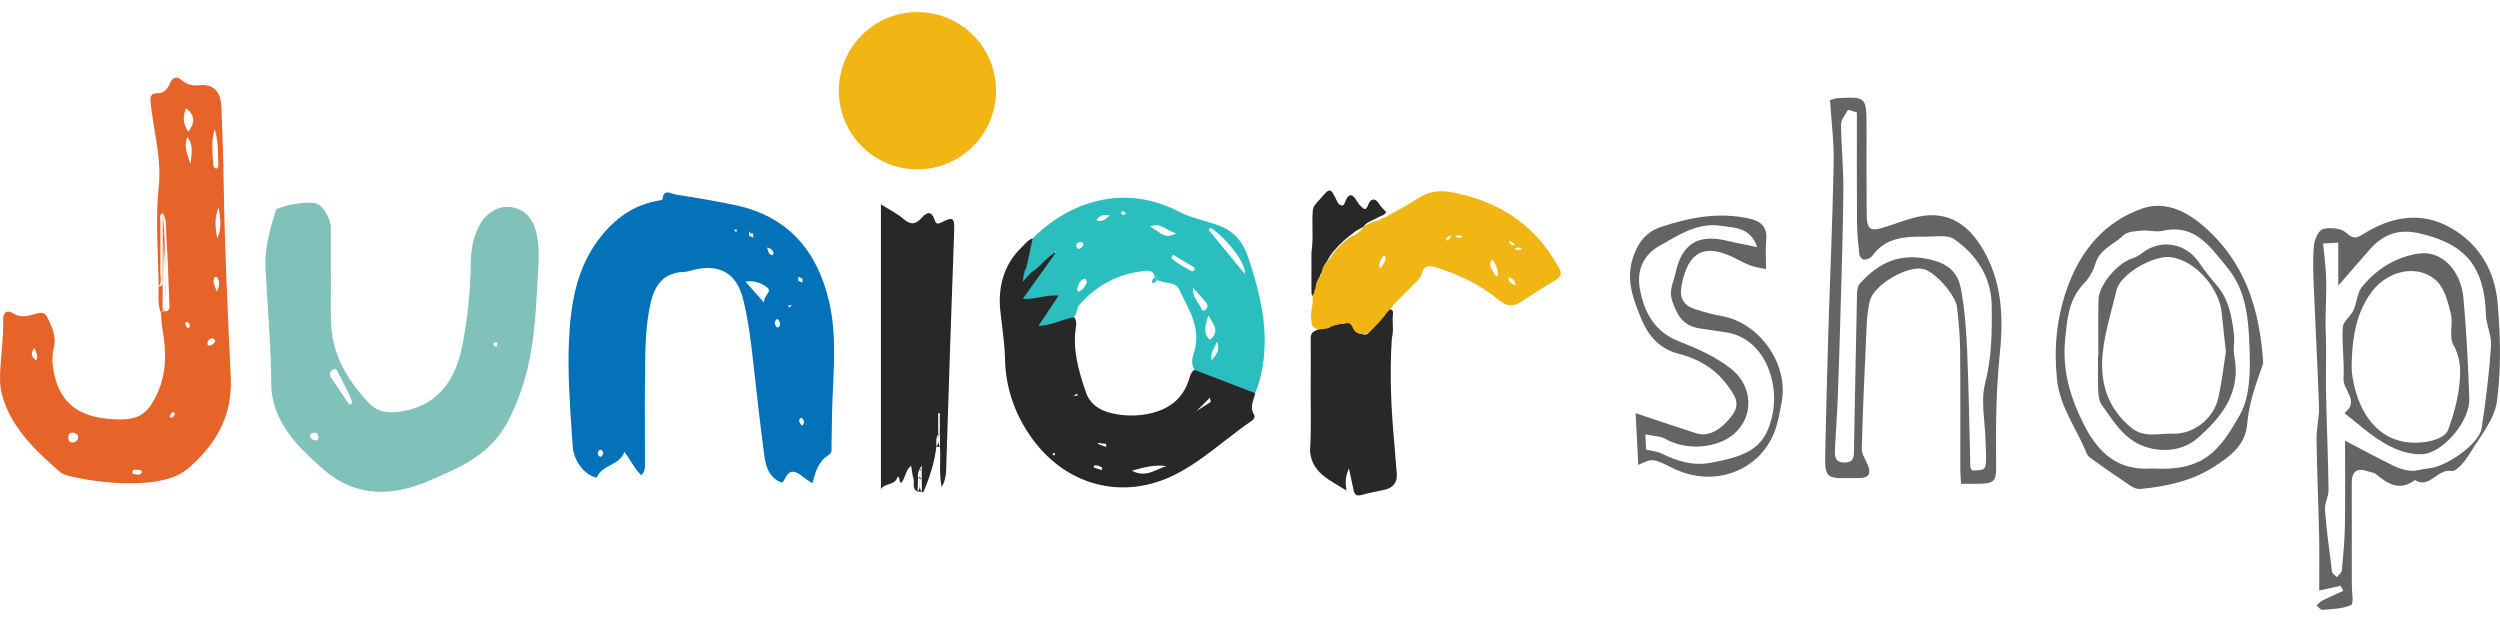
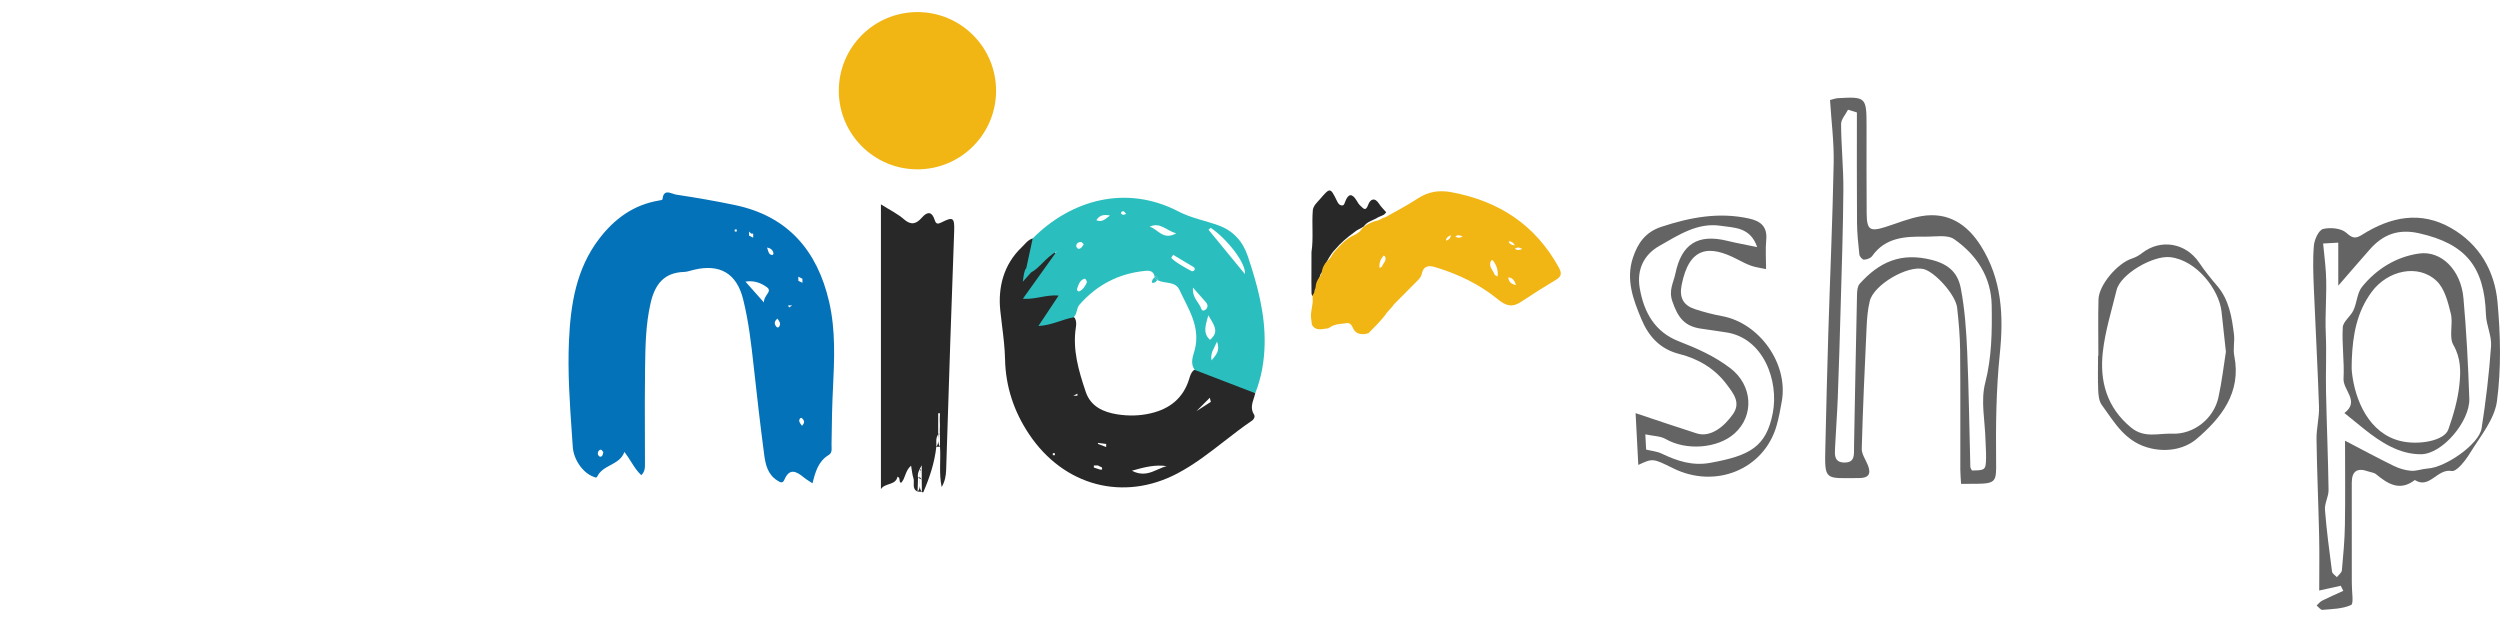
<svg xmlns="http://www.w3.org/2000/svg" width="205" height="51" viewBox="0 0 205 51" fill="none">
  <path fill-rule="evenodd" clip-rule="evenodd" d="M108.29 22.47C108.233 22.643 108.176 22.817 108.119 22.99C107.967 23.23 108.059 23.567 107.809 23.768C107.812 23.829 107.814 23.89 107.817 23.951C107.857 24.058 107.884 24.2 107.779 24.246C107.59 24.329 107.548 24.17 107.544 24.027C107.528 23.386 107.539 22.743 107.538 22.102C107.537 21.627 107.532 21.152 107.541 20.679C107.715 19.532 107.555 18.374 107.652 17.224C107.713 16.837 108.004 16.602 108.238 16.329C109.077 15.355 109.083 15.353 109.647 16.512C109.727 16.678 109.82 16.809 109.988 16.842C110.214 16.886 110.247 16.688 110.305 16.535C110.563 15.859 110.874 15.835 111.247 16.454C111.333 16.597 111.419 16.752 111.542 16.859C111.763 17.05 111.972 17.407 112.192 16.79C112.352 16.343 112.721 16.136 113.087 16.715C113.247 16.968 113.475 17.178 113.672 17.409C113.613 17.471 113.553 17.534 113.493 17.596C113.288 17.722 113.044 17.766 112.849 17.911C112.489 18.097 112.078 18.205 111.831 18.567C111.581 18.75 111.273 18.838 111.042 19.051C110.465 19.467 109.928 19.924 109.469 20.471C109.273 20.657 109.137 20.889 108.989 21.112C108.864 21.335 108.74 21.558 108.615 21.78C108.489 22.002 108.492 22.284 108.29 22.47Z" fill="#282829" />
-   <path fill-rule="evenodd" clip-rule="evenodd" d="M111.071 26.855C111.071 27.06 111.224 27.146 111.368 27.239C111.695 27.356 112.048 27.684 112.295 27.129C112.68 26.681 113.064 26.233 113.449 25.786C113.611 25.567 113.805 25.277 114.081 25.388C114.334 25.49 114.203 25.834 114.197 26.066C114.183 26.613 114.288 27.166 114.135 27.708C113.929 30.676 114.076 33.635 114.355 36.592C114.424 37.316 114.456 38.044 114.53 38.768C114.61 39.544 114.267 39.995 113.525 40.164C112.898 40.306 112.26 40.407 111.644 40.587C111.172 40.726 111.053 40.5 110.979 40.122C110.88 39.622 110.766 39.125 110.613 38.41C110.307 39.09 110.309 39.572 110.412 40.222C109.026 39.361 107.582 38.788 107.42 36.993C107.553 34.953 107.448 32.91 107.477 30.869C107.491 29.889 107.481 28.908 107.478 27.928C107.477 27.614 107.46 27.3 107.816 27.145C108.176 26.913 108.614 26.979 108.999 26.84C109.285 26.668 109.617 26.638 109.928 26.544C110.077 26.531 110.23 26.538 110.373 26.478C110.441 26.45 110.512 26.442 110.584 26.455C110.783 26.544 110.921 26.707 111.071 26.855Z" fill="#282829" />
  <path fill-rule="evenodd" clip-rule="evenodd" d="M66.358 39.459C66.182 39.346 66.025 39.244 65.881 39.125C65.277 38.627 64.729 38.377 64.319 39.337C64.174 39.675 63.978 39.554 63.725 39.393C62.948 38.895 62.77 38.09 62.665 37.294C62.343 34.861 62.064 32.423 61.797 29.983C61.596 28.151 61.383 26.321 60.935 24.532C60.406 22.418 59.032 21.615 56.91 22.12C56.83 22.139 56.749 22.162 56.669 22.184C56.477 22.238 56.286 22.293 56.093 22.299C54.436 22.349 53.7 23.338 53.354 24.832C52.945 26.6 52.92 28.392 52.896 30.184L52.894 30.331C52.87 32.097 52.875 33.863 52.881 35.629C52.883 36.387 52.886 37.145 52.886 37.902C52.886 37.938 52.886 37.975 52.886 38.011C52.89 38.336 52.894 38.666 52.586 38.965C52.246 38.655 52.005 38.272 51.748 37.864C51.583 37.601 51.411 37.328 51.202 37.057C50.996 37.635 50.525 37.889 50.054 38.143C49.624 38.375 49.195 38.607 48.968 39.085C48.916 39.197 48.817 39.156 48.724 39.118C48.708 39.111 48.692 39.105 48.677 39.099C47.764 38.765 47.036 37.661 46.968 36.651C46.944 36.298 46.92 35.945 46.895 35.592C46.718 33.043 46.541 30.492 46.656 27.935C46.79 24.949 47.248 22.041 49.139 19.57C50.386 17.939 51.95 16.794 54.021 16.446C54.128 16.428 54.316 16.392 54.321 16.349C54.393 15.612 54.811 15.756 55.171 15.88C55.27 15.915 55.364 15.947 55.446 15.96C57.069 16.208 58.691 16.482 60.298 16.822C64.623 17.737 67.021 20.567 67.987 24.742C68.53 27.087 68.417 29.463 68.305 31.837L68.305 31.838L68.305 31.839L68.305 31.839C68.292 32.12 68.278 32.4 68.266 32.681C68.23 33.505 68.219 34.329 68.207 35.154V35.154C68.201 35.59 68.195 36.026 68.186 36.461C68.184 36.52 68.187 36.582 68.19 36.644C68.201 36.895 68.213 37.152 67.956 37.307C67.106 37.82 66.863 38.677 66.624 39.635C66.531 39.572 66.442 39.514 66.358 39.459ZM61.127 23.094C61.844 22.971 62.435 23.22 62.889 23.555C63.158 23.754 63.039 23.932 62.886 24.158C62.769 24.332 62.633 24.536 62.64 24.799C62.044 24.127 61.585 23.61 61.127 23.094ZM63.776 26.167L63.776 26.167C63.917 26.357 64.054 26.544 63.892 26.784C63.814 26.899 63.711 26.861 63.633 26.757C63.449 26.509 63.533 26.311 63.744 26.124C63.755 26.139 63.765 26.153 63.776 26.167ZM49.451 37.163C49.415 37.32 49.383 37.458 49.204 37.45C49.136 37.447 49.024 37.304 49.02 37.22C49.011 37.057 49.094 36.891 49.276 36.874C49.319 36.87 49.37 36.938 49.416 37.002C49.436 37.029 49.455 37.056 49.473 37.075C49.465 37.104 49.458 37.134 49.451 37.163ZM62.891 20.302C63.206 20.352 63.397 20.509 63.426 20.804C63.43 20.838 63.354 20.915 63.321 20.911C63.073 20.883 63.021 20.701 62.969 20.518C62.948 20.443 62.926 20.367 62.891 20.302ZM65.764 34.912C65.743 34.883 65.721 34.854 65.7 34.827C65.57 34.658 65.455 34.51 65.611 34.303C65.634 34.273 65.732 34.257 65.753 34.278C65.925 34.444 66.047 34.625 65.764 34.912ZM60.246 18.817V18.985H60.414V18.817H60.246ZM61.424 18.985L61.592 19.153H61.761V19.49L61.424 19.322V18.985ZM64.621 25.044L64.706 25.212L64.958 25.044H64.621ZM65.799 23.192L65.463 23.024V22.688L65.799 22.856V23.192Z" fill="#0472B8" />
-   <path fill-rule="evenodd" clip-rule="evenodd" d="M27.139 22.715C27.139 23.977 27.101 25.24 27.147 26.5C27.241 29.106 28.507 31.181 30.223 33.031C31.028 33.899 32.073 33.888 33.114 33.7C35.691 33.235 37.295 31.438 37.895 28.403C38.342 26.147 38.585 23.871 38.603 21.568C38.611 20.5 38.794 19.45 39.31 18.487C39.876 17.428 40.887 16.842 41.903 16.983C42.95 17.128 43.667 17.836 43.966 19.033C44.297 20.363 44.148 21.715 44.078 23.051C43.952 25.45 43.827 27.855 43.261 30.207C42.9 31.709 42.375 33.14 41.664 34.522C40.63 36.533 38.938 37.731 36.96 38.636C35.662 39.23 34.373 39.844 32.963 40.141C30.552 40.649 28.383 40.123 26.539 38.504C24.899 37.064 23.283 35.577 22.558 33.409C22.362 32.82 22.251 32.22 22.247 31.597C22.23 28.377 21.931 25.171 21.767 21.959C21.686 20.358 22.133 18.859 22.582 17.356C22.606 17.277 22.632 17.157 22.688 17.135C23.685 16.741 24.741 16.581 25.79 16.646C26.409 16.685 27.125 17.926 27.128 18.677C27.133 20.023 27.129 21.369 27.129 22.715C27.133 22.715 27.136 22.715 27.139 22.715ZM28.636 33.173C28.141 32.439 27.646 31.705 27.151 30.971C26.976 30.712 27.03 30.485 27.279 30.323C27.598 30.116 27.667 30.43 27.749 30.605C28.134 31.42 28.64 32.186 28.898 33.053C28.81 33.093 28.723 33.133 28.636 33.173ZM26.119 35.796C26.126 35.986 26.049 36.125 25.846 36.11C25.646 36.095 25.473 35.97 25.419 35.782C25.357 35.563 25.576 35.523 25.717 35.489C25.951 35.433 26.055 35.599 26.119 35.796ZM40.685 28.438C40.536 28.415 40.457 28.334 40.466 28.217C40.469 28.163 40.554 28.081 40.613 28.071C40.727 28.05 40.837 28.095 40.799 28.246C40.781 28.318 40.721 28.379 40.685 28.438Z" fill="#80C2B9" />
-   <path fill-rule="evenodd" clip-rule="evenodd" d="M13.01 23.492C12.978 20.753 12.727 18.017 13.018 15.273C13.237 13.217 12.714 11.209 12.445 9.187C12.412 8.938 12.376 8.688 12.354 8.437C12.318 8.001 12.277 7.618 12.954 7.643C13.43 7.661 13.749 7.28 13.936 6.838C14.15 6.333 14.484 6.207 14.909 6.579C15.341 6.957 15.796 7.045 16.373 6.987C17.505 6.874 18.109 7.514 18.156 8.802C18.235 10.928 18.313 13.055 18.345 15.182C18.425 20.472 18.686 25.756 18.924 31.041C19.06 34.066 17.712 36.412 15.547 38.311C14.376 39.338 12.758 39.568 11.278 39.615C9.59 39.669 7.867 39.508 6.189 39.142C5.723 39.04 5.218 38.969 4.863 38.656C2.863 36.894 0.917 35.081 0.167 32.381C-0.046 31.612 -0.013 30.82 0.039 30.042C0.124 28.786 0.285 27.535 0.259 26.273C0.245 25.606 0.539 25.358 1.137 25.723C1.806 26.131 2.445 25.848 3.08 25.695C3.509 25.592 3.716 25.664 3.917 26.086C4.292 26.878 4.644 27.618 4.409 28.557C4.234 29.254 4.294 30.005 4.455 30.722C5.004 33.162 6.588 34.297 9.559 34.389C11.383 34.445 12.101 33.96 12.881 32.294C13.695 30.556 13.636 28.771 13.316 26.951C13.244 26.54 13.237 26.117 13.2 25.699C13.238 25.569 13.3 25.451 13.393 25.352C13.479 25.28 13.562 25.202 13.568 25.082C13.668 22.877 13.503 20.683 13.299 18.5C13.508 19.984 13.369 21.463 13.376 22.94C13.377 23.171 13.373 23.47 13.01 23.492ZM13.334 25.511C13.289 25.574 13.244 25.637 13.2 25.7C12.921 24.982 12.999 24.234 13.01 23.492C13.302 23.121 13.144 22.689 13.149 22.288C13.167 20.926 13.141 19.564 13.152 18.201C13.153 17.948 13.012 17.633 13.344 17.455C13.559 19.905 13.595 22.36 13.578 24.817C13.576 25.076 13.519 25.317 13.334 25.511ZM13.334 25.511C13.337 22.826 13.341 20.141 13.344 17.455C13.709 18.077 13.602 18.779 13.644 19.444C13.756 21.218 13.822 22.996 13.881 24.772C13.893 25.12 14.019 25.641 13.334 25.511ZM17.605 10.565C17.934 11.686 17.854 12.628 17.909 13.555C17.917 13.692 17.872 13.859 17.683 13.813C17.605 13.795 17.505 13.663 17.5 13.577C17.441 12.645 17.276 11.706 17.605 10.565ZM15.258 8.879C16.008 9.453 15.996 10.066 15.442 10.8C15.001 10.183 14.969 9.575 15.258 8.879ZM17.932 17.018C18.066 17.875 18.213 18.733 17.81 19.562C17.668 18.705 17.537 17.848 17.932 17.018ZM15.638 13.459C15.427 12.797 15.023 12.156 15.366 11.222C15.953 12.046 15.643 12.771 15.638 13.459ZM6.04 35.487C6.219 35.522 6.428 35.64 6.404 35.9C6.381 36.139 6.187 36.287 5.933 36.282C5.623 36.275 5.593 36.048 5.608 35.81C5.622 35.585 5.725 35.443 6.04 35.487ZM17.784 23.902C17.593 23.42 17.409 23.105 17.579 22.742C17.596 22.707 17.763 22.689 17.785 22.719C18.028 23.051 18.032 23.398 17.784 23.902ZM2.835 28.533C2.945 28.892 3.168 29.165 2.962 29.553C2.574 29.257 2.464 28.966 2.835 28.533ZM11.611 38.761C11.502 38.966 11.304 38.928 11.12 38.896C10.997 38.875 10.799 38.871 10.858 38.677C10.935 38.425 11.178 38.541 11.352 38.528C11.486 38.519 11.635 38.542 11.611 38.761ZM17.647 27.96C17.585 28.167 17.428 28.279 17.234 28.334C17.113 28.369 17.005 28.322 17.008 28.179C17.012 27.965 17.125 27.808 17.334 27.753C17.496 27.71 17.588 27.821 17.647 27.96ZM15.561 26.686C15.546 26.788 15.554 26.936 15.401 26.889C15.322 26.864 15.258 26.742 15.219 26.651C15.176 26.552 15.179 26.411 15.319 26.408C15.474 26.405 15.542 26.538 15.561 26.686ZM13.934 34.114C14.003 33.974 14.03 33.826 14.187 33.804C14.36 33.78 14.347 33.925 14.309 34.006C14.258 34.117 14.191 34.256 14.031 34.243C13.961 34.237 13.877 34.195 13.934 34.114Z" fill="#E66329" />
  <path fill-rule="evenodd" clip-rule="evenodd" d="M102.832 33.995C102.532 33.526 102.67 33.096 102.809 32.666C102.855 32.525 102.9 32.385 102.93 32.243C102.823 32.032 102.638 31.913 102.43 31.823C101.609 31.469 100.773 31.155 99.936 30.84C99.498 30.675 99.06 30.51 98.624 30.339C98.385 30.246 98.14 30.208 97.902 30.35C97.681 30.52 97.605 30.77 97.53 31.016L97.53 31.016L97.53 31.017L97.529 31.018C97.524 31.037 97.518 31.056 97.512 31.076C97.028 32.645 95.933 33.52 94.37 33.889C93.457 34.105 92.533 34.12 91.623 33.977C90.475 33.798 89.436 33.336 89.031 32.133C88.451 30.412 87.931 28.669 88.226 26.809C88.266 26.558 88.263 26.307 88.135 26.073C87.853 25.82 87.569 25.911 87.289 26.001C87.201 26.029 87.113 26.057 87.026 26.075C86.837 26.112 86.654 26.175 86.466 26.239C86.206 26.328 85.936 26.421 85.624 26.457C85.808 26.134 86.002 25.849 86.189 25.574C86.378 25.296 86.559 25.029 86.715 24.747C87.022 24.191 86.88 23.955 86.252 24.018C85.862 24.058 85.473 24.115 85.082 24.174C84.867 24.206 84.651 24.238 84.433 24.267C84.417 24.039 84.531 23.909 84.64 23.784C84.675 23.744 84.711 23.703 84.74 23.661C84.963 23.34 85.192 23.023 85.419 22.706C85.763 22.228 86.107 21.75 86.433 21.26C86.44 21.25 86.447 21.24 86.454 21.229C86.571 21.055 86.718 20.838 86.488 20.669C86.314 20.541 86.13 20.704 85.989 20.83L85.975 20.842C85.807 20.991 85.646 21.148 85.485 21.304C85.164 21.615 84.844 21.926 84.47 22.177C84.423 22.202 84.389 22.245 84.356 22.289C84.308 22.35 84.261 22.412 84.174 22.425C84.201 22.311 84.236 22.204 84.27 22.1C84.296 22.021 84.322 21.943 84.343 21.864C84.374 21.588 84.461 21.321 84.549 21.053C84.708 20.569 84.867 20.085 84.683 19.549C84.385 19.632 84.187 19.846 83.992 20.056C83.927 20.126 83.862 20.196 83.794 20.261C82.293 21.682 81.825 23.564 82.024 25.478C82.066 25.886 82.116 26.293 82.167 26.701C82.281 27.617 82.395 28.536 82.414 29.465C82.462 31.705 83.143 33.749 84.385 35.605C87.232 39.863 92.141 41.155 96.57 38.809C97.947 38.08 99.169 37.13 100.39 36.181C101.132 35.605 101.873 35.029 102.649 34.502C102.841 34.371 102.931 34.148 102.832 33.995ZM94.947 38.495C95.188 38.388 95.425 38.283 95.669 38.224C94.734 38.083 93.865 38.299 92.817 38.597C93.682 39.057 94.328 38.77 94.947 38.495ZM98.111 33.71L99.205 32.616L99.289 32.953L98.111 33.71ZM89.696 38.17V38.338L90.201 38.506H90.37V38.338L90.033 38.17H89.696ZM90.706 36.403L90.033 36.319V36.403L90.706 36.655V36.403ZM86.331 37.16H86.499V37.328H86.331V37.16ZM88.35 32.448H88.013L88.35 32.28V32.448Z" fill="#282829" />
  <path fill-rule="evenodd" clip-rule="evenodd" d="M84.16 21.968C84.177 22.21 84.316 22.325 84.549 22.343C84.367 22.545 84.185 22.748 83.869 23.099C83.951 22.584 83.951 22.254 84.16 21.968Z" fill="#2ABFBE" />
  <path fill-rule="evenodd" clip-rule="evenodd" d="M88.016 26.026C87.097 26.186 86.252 26.674 85.15 26.731C85.739 25.845 86.245 25.084 86.809 24.235C85.788 24.147 84.899 24.575 83.874 24.497C84.78 23.231 85.647 22.018 86.659 20.602C85.717 21.153 85.285 21.936 84.55 22.343C84.187 22.46 84.028 22.366 84.16 21.968C84.335 21.162 84.509 20.355 84.683 19.549C87.83 16.383 92.35 15.107 96.645 17.346C97.648 17.868 98.807 18.085 99.885 18.47C101.123 18.911 101.906 19.777 102.328 21.033C103.113 23.375 103.753 25.737 103.7 28.235C103.67 29.614 103.442 30.956 102.931 32.243C101.284 31.61 99.638 30.977 97.991 30.343C97.543 29.793 97.845 29.179 97.975 28.665C98.453 26.777 97.431 25.315 96.714 23.769C96.377 23.042 95.523 23.276 94.942 22.987C94.927 22.979 94.913 22.971 94.899 22.963C94.807 22.909 94.734 22.835 94.688 22.735C94.686 22.73 94.683 22.725 94.681 22.72C94.631 22.291 94.352 22.171 93.97 22.206C91.78 22.405 89.964 23.335 88.514 24.988C88.25 25.29 88.348 25.76 88.016 26.026ZM99.281 18.683C100.584 19.559 102.192 21.569 102.084 22.477C101.014 21.174 100.056 20.006 99.098 18.838C99.159 18.786 99.22 18.734 99.281 18.683ZM99.082 25.851C99.505 26.6 100.046 27.184 99.218 27.866C98.599 27.299 98.867 26.65 99.082 25.851ZM96.445 19.137C95.352 19.748 94.937 18.757 94.268 18.594C95.114 18.181 95.616 18.889 96.445 19.137ZM97.822 23.58C98.234 24.048 98.554 24.414 98.877 24.777C99.092 25.018 99.049 25.265 98.811 25.419C98.546 25.591 98.501 25.279 98.43 25.141C98.199 24.694 97.754 24.331 97.822 23.58ZM96.199 20.895C96.757 21.228 97.318 21.558 97.872 21.896C97.978 21.961 98.01 22.083 97.919 22.178C97.876 22.225 97.754 22.258 97.706 22.231C97.125 21.904 96.515 21.611 96.038 21.145C96.092 21.062 96.146 20.978 96.199 20.895ZM89.125 23.152C88.987 23.464 88.812 23.745 88.501 23.891C88.406 23.935 88.284 23.794 88.32 23.682C88.427 23.351 88.54 22.994 88.9 22.86C89.01 22.82 89.109 23 89.125 23.152ZM99.351 29.553C99.225 28.95 99.547 28.607 99.796 28.012C100.076 28.765 99.713 29.096 99.351 29.553ZM91.023 17.673C90.592 17.991 90.352 18.255 89.898 18.053C90.136 17.708 90.409 17.547 91.023 17.673ZM88.865 20.023C88.747 20.226 88.644 20.405 88.433 20.404C88.368 20.404 88.244 20.251 88.249 20.174C88.262 19.954 88.43 19.84 88.638 19.846C88.717 19.848 88.792 19.963 88.865 20.023ZM94.984 22.859C94.954 22.892 94.927 22.928 94.899 22.963C94.797 23.094 94.69 23.22 94.474 23.196C94.43 22.971 94.557 22.851 94.688 22.735C94.716 22.71 94.745 22.686 94.772 22.66C94.842 22.726 94.913 22.792 94.983 22.858C94.983 22.858 94.984 22.859 94.984 22.859ZM92.141 17.614C91.984 17.6 91.897 17.533 91.936 17.406C91.951 17.36 92.091 17.302 92.134 17.325C92.218 17.37 92.274 17.468 92.342 17.544C92.266 17.57 92.191 17.597 92.141 17.614Z" fill="#2ABFBE" />
  <path d="M94.688 22.735C94.734 22.835 94.807 22.909 94.899 22.963C94.927 22.928 94.954 22.892 94.984 22.859L94.983 22.858C94.913 22.792 94.842 22.726 94.772 22.66C94.745 22.686 94.716 22.71 94.688 22.735Z" fill="#2ABFBE" />
  <path fill-rule="evenodd" clip-rule="evenodd" d="M113.615 17.804C114.49 17.303 115.392 16.845 116.231 16.29C117.105 15.714 117.987 15.569 119.017 15.761C122.909 16.486 125.909 18.433 127.832 21.953C128.092 22.43 128.027 22.682 127.577 22.951C126.618 23.527 125.669 24.123 124.738 24.744C124.028 25.218 123.52 25.114 122.835 24.552C121.316 23.304 119.544 22.461 117.652 21.896C117.127 21.739 116.718 21.818 116.583 22.459C116.518 22.768 116.27 22.979 116.049 23.198C115.454 23.787 114.868 24.387 114.278 24.983C114.085 25.3 113.768 25.517 113.583 25.841C113.166 26.365 112.698 26.842 112.222 27.312C111.984 27.416 111.738 27.421 111.488 27.373C111.285 27.324 111.127 27.211 111.014 27.036C110.907 26.861 110.863 26.644 110.67 26.529C110.508 26.453 110.346 26.509 110.185 26.531C109.943 26.564 109.698 26.565 109.465 26.649C109.259 26.702 109.084 26.822 108.902 26.928C108.438 26.948 107.923 27.203 107.586 26.642C107.578 26.605 107.57 26.568 107.562 26.531C107.55 26.426 107.538 26.322 107.527 26.217C107.403 25.607 107.713 25.022 107.63 24.415C107.626 24.336 107.636 24.258 107.656 24.181C107.836 23.925 107.867 23.624 107.91 23.326C107.953 23.14 108.032 22.97 108.138 22.812C108.326 22.621 108.378 22.373 108.422 22.122C108.496 21.863 108.618 21.631 108.808 21.438C109.051 21.257 109.189 20.996 109.335 20.741C109.793 20.228 110.236 19.698 110.857 19.368C111.151 19.227 111.453 19.098 111.64 18.807C111.907 18.475 112.278 18.307 112.663 18.162C112.895 18.103 113.131 18.057 113.331 17.91C113.418 17.854 113.524 17.851 113.615 17.804ZM122.804 22.681C122.64 22.577 122.569 22.558 122.557 22.52C122.438 22.146 122.016 21.848 122.264 21.384C122.282 21.35 122.394 21.322 122.404 21.335C122.692 21.706 122.868 22.113 122.804 22.681ZM113.124 21.976C113.255 21.898 113.312 21.884 113.322 21.855C113.418 21.576 113.756 21.352 113.557 21.005C113.542 20.98 113.453 20.959 113.444 20.969C113.214 21.247 113.073 21.551 113.124 21.976ZM124.324 23.375C123.991 23.317 123.727 23.174 123.67 22.747C124.098 22.764 124.191 23.09 124.324 23.375ZM124.221 20.125C123.963 20.094 123.76 20.017 123.716 19.788C124.046 19.798 124.118 19.972 124.221 20.125ZM124.826 20.415C124.589 20.519 124.375 20.556 124.221 20.381C124.51 20.221 124.66 20.335 124.826 20.415ZM119.946 19.405C119.709 19.509 119.495 19.546 119.34 19.372C119.63 19.212 119.78 19.326 119.946 19.405ZM118.989 19.284C118.747 19.375 118.568 19.498 118.58 19.731C118.898 19.643 118.926 19.456 118.989 19.284Z" fill="#F1B514" />
  <path fill-rule="evenodd" clip-rule="evenodd" d="M75.243 40.313C74.735 40.073 75.019 39.579 74.901 39.214C74.803 38.911 74.78 38.584 74.71 38.187C74.205 38.604 74.26 39.232 73.885 39.6C73.659 39.487 73.882 39.2 73.596 39.087C73.44 39.819 72.583 39.577 72.236 40.105C72.236 32.344 72.236 24.621 72.236 16.758C72.954 17.213 73.603 17.525 74.125 17.982C74.716 18.498 75.137 18.361 75.581 17.856C76.064 17.305 76.428 17.345 76.656 18.069C76.752 18.373 76.902 18.388 77.182 18.246C78.161 17.75 78.28 17.832 78.242 18.974C78.142 21.968 78.027 24.96 77.926 27.954C77.806 31.48 77.69 35.006 77.584 38.533C77.569 39.034 77.477 39.499 77.217 39.937C76.981 38.837 77.153 37.734 77.081 36.641C76.885 36.324 76.919 35.989 77.001 35.651C77.071 35.127 76.962 34.594 77.044 34.07C77.002 34.562 77.032 35.058 77.011 35.552C76.865 35.898 77.037 36.312 76.779 36.635C76.636 37.93 76.232 39.152 75.72 40.343C75.713 40.361 75.676 40.379 75.658 40.375C75.633 40.371 75.614 40.344 75.592 40.327C75.351 40.062 75.446 39.734 75.423 39.429C75.428 39.108 75.394 38.782 75.491 38.579C75.511 38.357 75.326 38.5 75.431 38.459C75.511 38.731 75.377 39.001 75.421 39.273C75.382 39.624 75.529 40.006 75.243 40.313ZM75.582 39.326C75.585 39.66 75.588 39.994 75.592 40.327C75.475 40.323 75.359 40.318 75.243 40.313C75.254 39.935 75.266 39.557 75.278 39.178C75.464 39.053 75.498 39.24 75.582 39.326ZM77.072 35.602C77.075 35.948 77.078 36.294 77.08 36.641C76.98 36.639 76.88 36.637 76.779 36.635C76.794 36.29 76.708 35.93 76.932 35.617C76.971 35.541 77.018 35.54 77.072 35.602ZM77.072 35.602L77.001 35.597L76.932 35.617C76.932 35.041 76.932 34.464 76.932 33.887C76.979 33.886 77.026 33.885 77.072 33.883C77.072 34.456 77.072 35.029 77.072 35.602ZM75.582 39.326C75.48 39.277 75.379 39.227 75.278 39.178C75.219 38.86 75.332 38.586 75.582 38.153C75.582 38.655 75.582 38.99 75.582 39.326Z" fill="#282829" />
  <path fill-rule="evenodd" clip-rule="evenodd" d="M150.062 8.201C150.425 8.108 150.535 8.061 150.648 8.054C153.006 7.914 153.057 7.963 153.057 10.321C153.058 12.714 153.047 15.107 153.067 17.5C153.078 18.843 153.332 19.011 154.577 18.621C155.571 18.311 156.548 17.892 157.566 17.721C159.744 17.355 161.316 18.386 162.437 20.173C164.154 22.908 164.308 25.883 163.984 29.023C163.683 31.939 163.65 34.893 163.681 37.829C163.698 39.467 163.705 39.651 162.052 39.674C161.669 39.68 161.285 39.675 160.807 39.675C160.784 39.238 160.746 38.862 160.746 38.486C160.74 35.23 160.763 31.974 160.73 28.718C160.718 27.554 160.613 26.388 160.485 25.23C160.37 24.188 158.68 22.3 157.734 22.064C156.417 21.736 153.651 23.344 153.322 24.686C153.159 25.355 153.097 26.058 153.065 26.749C152.908 30.095 152.755 33.441 152.663 36.789C152.651 37.243 152.996 37.707 153.174 38.166C153.446 38.866 153.218 39.199 152.455 39.201C149.618 39.207 149.611 39.473 149.679 36.65C149.753 33.525 149.826 30.401 149.922 27.278C150.065 22.637 150.272 17.997 150.362 13.355C150.395 11.654 150.171 9.947 150.062 8.201ZM152.266 9.221C152.024 9.146 151.781 9.071 151.539 8.996C151.338 9.39 150.966 9.786 150.968 10.179C150.978 11.971 151.168 13.763 151.156 15.554C151.136 18.718 151.024 21.882 150.937 25.046C150.868 27.585 150.792 30.123 150.696 32.661C150.645 34.021 150.535 35.378 150.473 36.737C150.447 37.286 150.392 37.907 151.215 37.928C152.126 37.95 152.021 37.274 152.032 36.688C152.034 36.609 152.032 36.531 152.033 36.453C152.111 32.347 152.186 28.241 152.276 24.136C152.283 23.843 152.315 23.47 152.492 23.273C154.087 21.496 155.864 20.658 158.428 21.318C159.91 21.7 160.561 22.471 160.788 23.653C161.117 25.362 161.236 27.123 161.311 28.867C161.447 32.002 161.482 35.142 161.567 38.279C161.57 38.383 161.656 38.484 161.699 38.579C162.779 38.569 162.833 38.534 162.856 37.606C162.869 37.099 162.823 36.59 162.81 36.082C162.773 34.52 162.408 32.873 162.783 31.416C163.33 29.288 163.351 27.186 163.319 25.056C163.285 22.712 162.085 20.904 160.247 19.616C159.679 19.219 158.671 19.417 157.863 19.406C156.221 19.384 154.605 19.459 153.515 20.999C153.39 21.175 153.077 21.285 152.846 21.293C152.72 21.297 152.485 21.035 152.468 20.875C152.372 19.994 152.281 19.108 152.275 18.223C152.252 15.222 152.266 12.222 152.266 9.221Z" fill="#656464" />
  <path fill-rule="evenodd" clip-rule="evenodd" d="M191.939 48.033C191.402 48.152 190.866 48.27 190.176 48.422C190.176 46.846 190.202 45.406 190.17 43.966C190.111 41.315 189.992 38.666 189.954 36.015C189.941 35.129 190.188 34.239 190.159 33.355C190.052 30.129 189.867 26.906 189.737 23.681C189.689 22.498 189.638 21.307 189.739 20.132C189.782 19.64 190.135 18.868 190.489 18.778C191.079 18.628 191.973 18.711 192.392 19.085C192.921 19.558 193.151 19.59 193.721 19.232C196.031 17.78 198.478 17.268 200.979 18.693C203.307 20.019 204.564 22.213 204.797 24.774C205.041 27.468 205.109 30.236 204.75 32.902C204.547 34.399 203.376 35.789 202.535 37.163C202.167 37.763 201.446 38.694 201.036 38.621C199.839 38.408 199.23 40.134 198.015 39.363C196.787 40.308 195.806 39.686 194.835 38.885C194.669 38.749 194.407 38.731 194.191 38.655C193.309 38.341 192.844 38.613 192.845 39.588C192.85 42.291 192.847 44.996 192.848 47.7C192.848 47.778 192.854 47.856 192.853 47.935C192.844 48.518 193.019 49.503 192.79 49.609C192.091 49.931 191.238 49.936 190.44 50.009C190.293 50.023 190.122 49.778 189.962 49.653C190.112 49.517 190.241 49.341 190.414 49.254C190.984 48.968 191.572 48.715 192.152 48.449C192.08 48.31 192.01 48.172 191.939 48.033ZM192.293 36.138C193.657 36.848 194.958 37.552 196.287 38.202C196.724 38.415 197.223 38.566 197.704 38.604C198.152 38.638 198.613 38.448 199.072 38.419C200.556 38.325 203.29 36.413 203.491 35.123C203.84 32.887 204.109 30.632 204.267 28.376C204.327 27.53 203.873 26.659 203.846 25.794C203.723 21.835 202.151 19.987 198.38 19.131C196.669 18.743 195.419 19.216 194.33 20.446C193.509 21.374 192.703 22.315 191.738 23.425C191.738 22.123 191.738 21.042 191.738 19.897C191.292 19.922 190.954 19.942 190.496 19.968C190.579 20.838 190.683 21.632 190.727 22.428C190.818 24.071 190.64 25.713 190.714 27.361C190.785 28.938 190.7 30.521 190.733 32.101C190.789 34.795 190.903 37.488 190.942 40.182C190.95 40.72 190.606 41.27 190.647 41.797C190.779 43.494 191.005 45.184 191.226 46.872C191.248 47.038 191.487 47.177 191.625 47.328C191.767 47.14 192.016 46.962 192.035 46.762C192.15 45.524 192.263 44.282 192.283 43.039C192.32 40.734 192.293 38.427 192.293 36.138Z" fill="#656464" />
  <path fill-rule="evenodd" clip-rule="evenodd" d="M144.817 22.067C144.314 21.958 143.945 21.917 143.604 21.795C143.205 21.653 142.823 21.453 142.445 21.257C140.196 20.087 138.51 20.177 137.888 23.401C137.692 24.417 138.048 25.041 138.974 25.346C139.705 25.587 140.456 25.783 141.212 25.922C144.283 26.491 146.645 29.822 146.111 32.887C145.992 33.57 145.867 34.256 145.675 34.92C144.64 38.495 140.674 40.117 137.204 38.402C135.528 37.572 135.528 37.572 134.34 38.125C134.26 36.591 134.188 35.197 134.119 33.879C135.957 34.49 137.535 35.033 139.124 35.537C140.286 35.906 141.412 34.952 142.111 33.948C142.768 33.003 142.125 32.247 141.602 31.54C140.624 30.219 139.248 29.415 137.698 29.024C136.099 28.62 135.18 27.564 134.596 26.172C133.923 24.568 133.303 22.924 133.903 21.123C134.303 19.924 134.935 19.024 136.238 18.596C138.597 17.82 140.953 17.372 143.43 17.921C144.413 18.138 144.935 18.611 144.83 19.691C144.759 20.421 144.817 21.163 144.817 22.067ZM134.984 36.867C135.453 36.982 135.883 37.016 136.246 37.19C137.509 37.796 138.771 38.218 140.221 37.956C143.502 37.367 144.828 36.635 145.367 33.874C145.882 31.231 144.605 27.68 141.498 27.247C140.848 27.156 140.2 27.044 139.548 26.959C138.138 26.776 137.591 26.052 137.13 24.701C136.819 23.787 137.229 23.176 137.386 22.421C137.891 19.998 139.23 19.149 141.67 19.755C142.42 19.94 143.183 20.073 144.087 20.262C143.526 18.602 142.183 18.68 141.089 18.514C139.188 18.226 137.616 19.291 136.077 20.158C134.82 20.867 134.193 22.084 134.46 23.635C134.804 25.635 135.714 27.233 137.672 27.991C139.173 28.572 140.61 29.213 141.902 30.203C143.695 31.579 143.885 34.061 142.233 35.543C140.843 36.79 138.251 36.962 136.596 36.005C136.152 35.749 135.555 35.756 134.917 35.618C134.949 36.212 134.968 36.553 134.984 36.867Z" fill="#656464" />
-   <path fill-rule="evenodd" clip-rule="evenodd" d="M185.584 29.785C185.278 30.7 184.934 31.605 184.68 32.534C184.481 33.262 184.333 34.016 184.27 34.768C184.127 36.507 182.889 37.403 181.62 38.23C179.767 39.437 177.636 39.901 175.478 40.094C174.947 40.141 174.338 39.557 173.798 39.211C173.057 38.735 172.344 38.215 171.628 37.701C171.438 37.565 171.2 37.417 171.123 37.22C170.318 35.168 168.906 33.431 168.667 31.058C168.41 28.506 168.648 26.114 169.467 23.748C170.547 20.629 172.511 18.196 175.665 17.097C177.403 16.492 179.097 17.205 180.53 18.406C184.051 21.36 185.3 25.261 185.584 29.785ZM176.477 38.414C180.664 38.664 181.973 37.028 183.679 33.999C184.523 32.502 184.529 30.384 184.462 28.563C184.377 26.246 184.241 23.857 182.598 21.891C181.192 20.208 179.997 18.316 177.31 18.934C176.795 19.053 176.216 18.861 175.676 18.911C175.145 18.96 174.464 18.968 174.135 19.288C173.352 20.048 172.173 20.411 171.818 21.64C171.649 22.227 171.295 22.822 170.869 23.262C169.598 24.574 169.498 26.277 169.339 27.894C169.101 30.327 169.75 32.589 170.875 34.806C172.088 37.195 173.7 38.618 176.477 38.414Z" fill="#656464" />
  <path fill-rule="evenodd" clip-rule="evenodd" d="M192.242 33.869C193.532 32.885 192.117 32.014 192.17 31.043C192.246 29.648 192.026 28.236 192.107 26.841C192.135 26.362 192.751 25.943 192.983 25.442C193.271 24.822 193.283 24.017 193.69 23.517C194.885 22.049 196.48 21.061 198.355 20.79C200.19 20.525 201.797 22.144 202.002 24.439C202.249 27.184 202.39 29.942 202.483 32.698C202.545 34.522 200.292 37.237 198.521 37.248C196.761 37.258 195.245 36.283 193.873 35.191C193.349 34.773 192.832 34.347 192.242 33.869ZM192.849 29.451C192.849 29.804 192.817 30.16 192.855 30.509C193.101 32.807 194.254 35.559 196.874 36.171C198.347 36.515 200.435 36.149 200.763 35.217C201.181 34.032 201.54 32.794 201.67 31.552C201.782 30.476 201.809 29.382 201.179 28.291C200.792 27.62 201.172 26.55 200.968 25.719C200.736 24.777 200.461 23.667 199.808 23.045C198.287 21.596 195.783 22.175 194.485 23.927C193.25 25.594 192.931 27.474 192.849 29.451Z" fill="#656464" />
  <path fill-rule="evenodd" clip-rule="evenodd" d="M172.066 29.171C172.066 27.632 172.034 26.091 172.076 24.554C172.108 23.36 173.636 21.575 174.828 21.197C175.115 21.106 175.397 20.947 175.636 20.76C177.174 19.556 179.239 19.91 180.339 21.548C180.781 22.206 181.284 22.828 181.8 23.431C182.787 24.584 183.011 25.996 183.186 27.418C183.257 27.997 183.098 28.611 183.21 29.176C183.813 32.197 182.13 34.279 180.12 35.993C179.262 36.724 177.922 37.1 176.442 36.782C174.293 36.319 173.431 34.688 172.342 33.199C172.115 32.889 172.071 32.401 172.053 31.991C172.013 31.052 172.04 30.111 172.04 29.171C172.049 29.171 172.057 29.171 172.066 29.171ZM182.523 28.846C182.383 27.556 182.273 26.555 182.166 25.555C181.976 23.779 180.145 21.336 177.954 21.087C176.572 20.931 173.885 22.452 173.558 23.794C173.149 25.472 172.626 27.143 172.433 28.849C172.162 31.25 172.745 33.411 174.755 35.065C175.838 35.956 176.996 35.516 178.113 35.562C179.895 35.635 181.53 34.325 181.912 32.584C182.201 31.268 182.351 29.923 182.523 28.846Z" fill="#656464" />
  <ellipse cx="75.23" cy="7.438" rx="6.448" ry="6.448" fill="#F1B514" />
</svg>